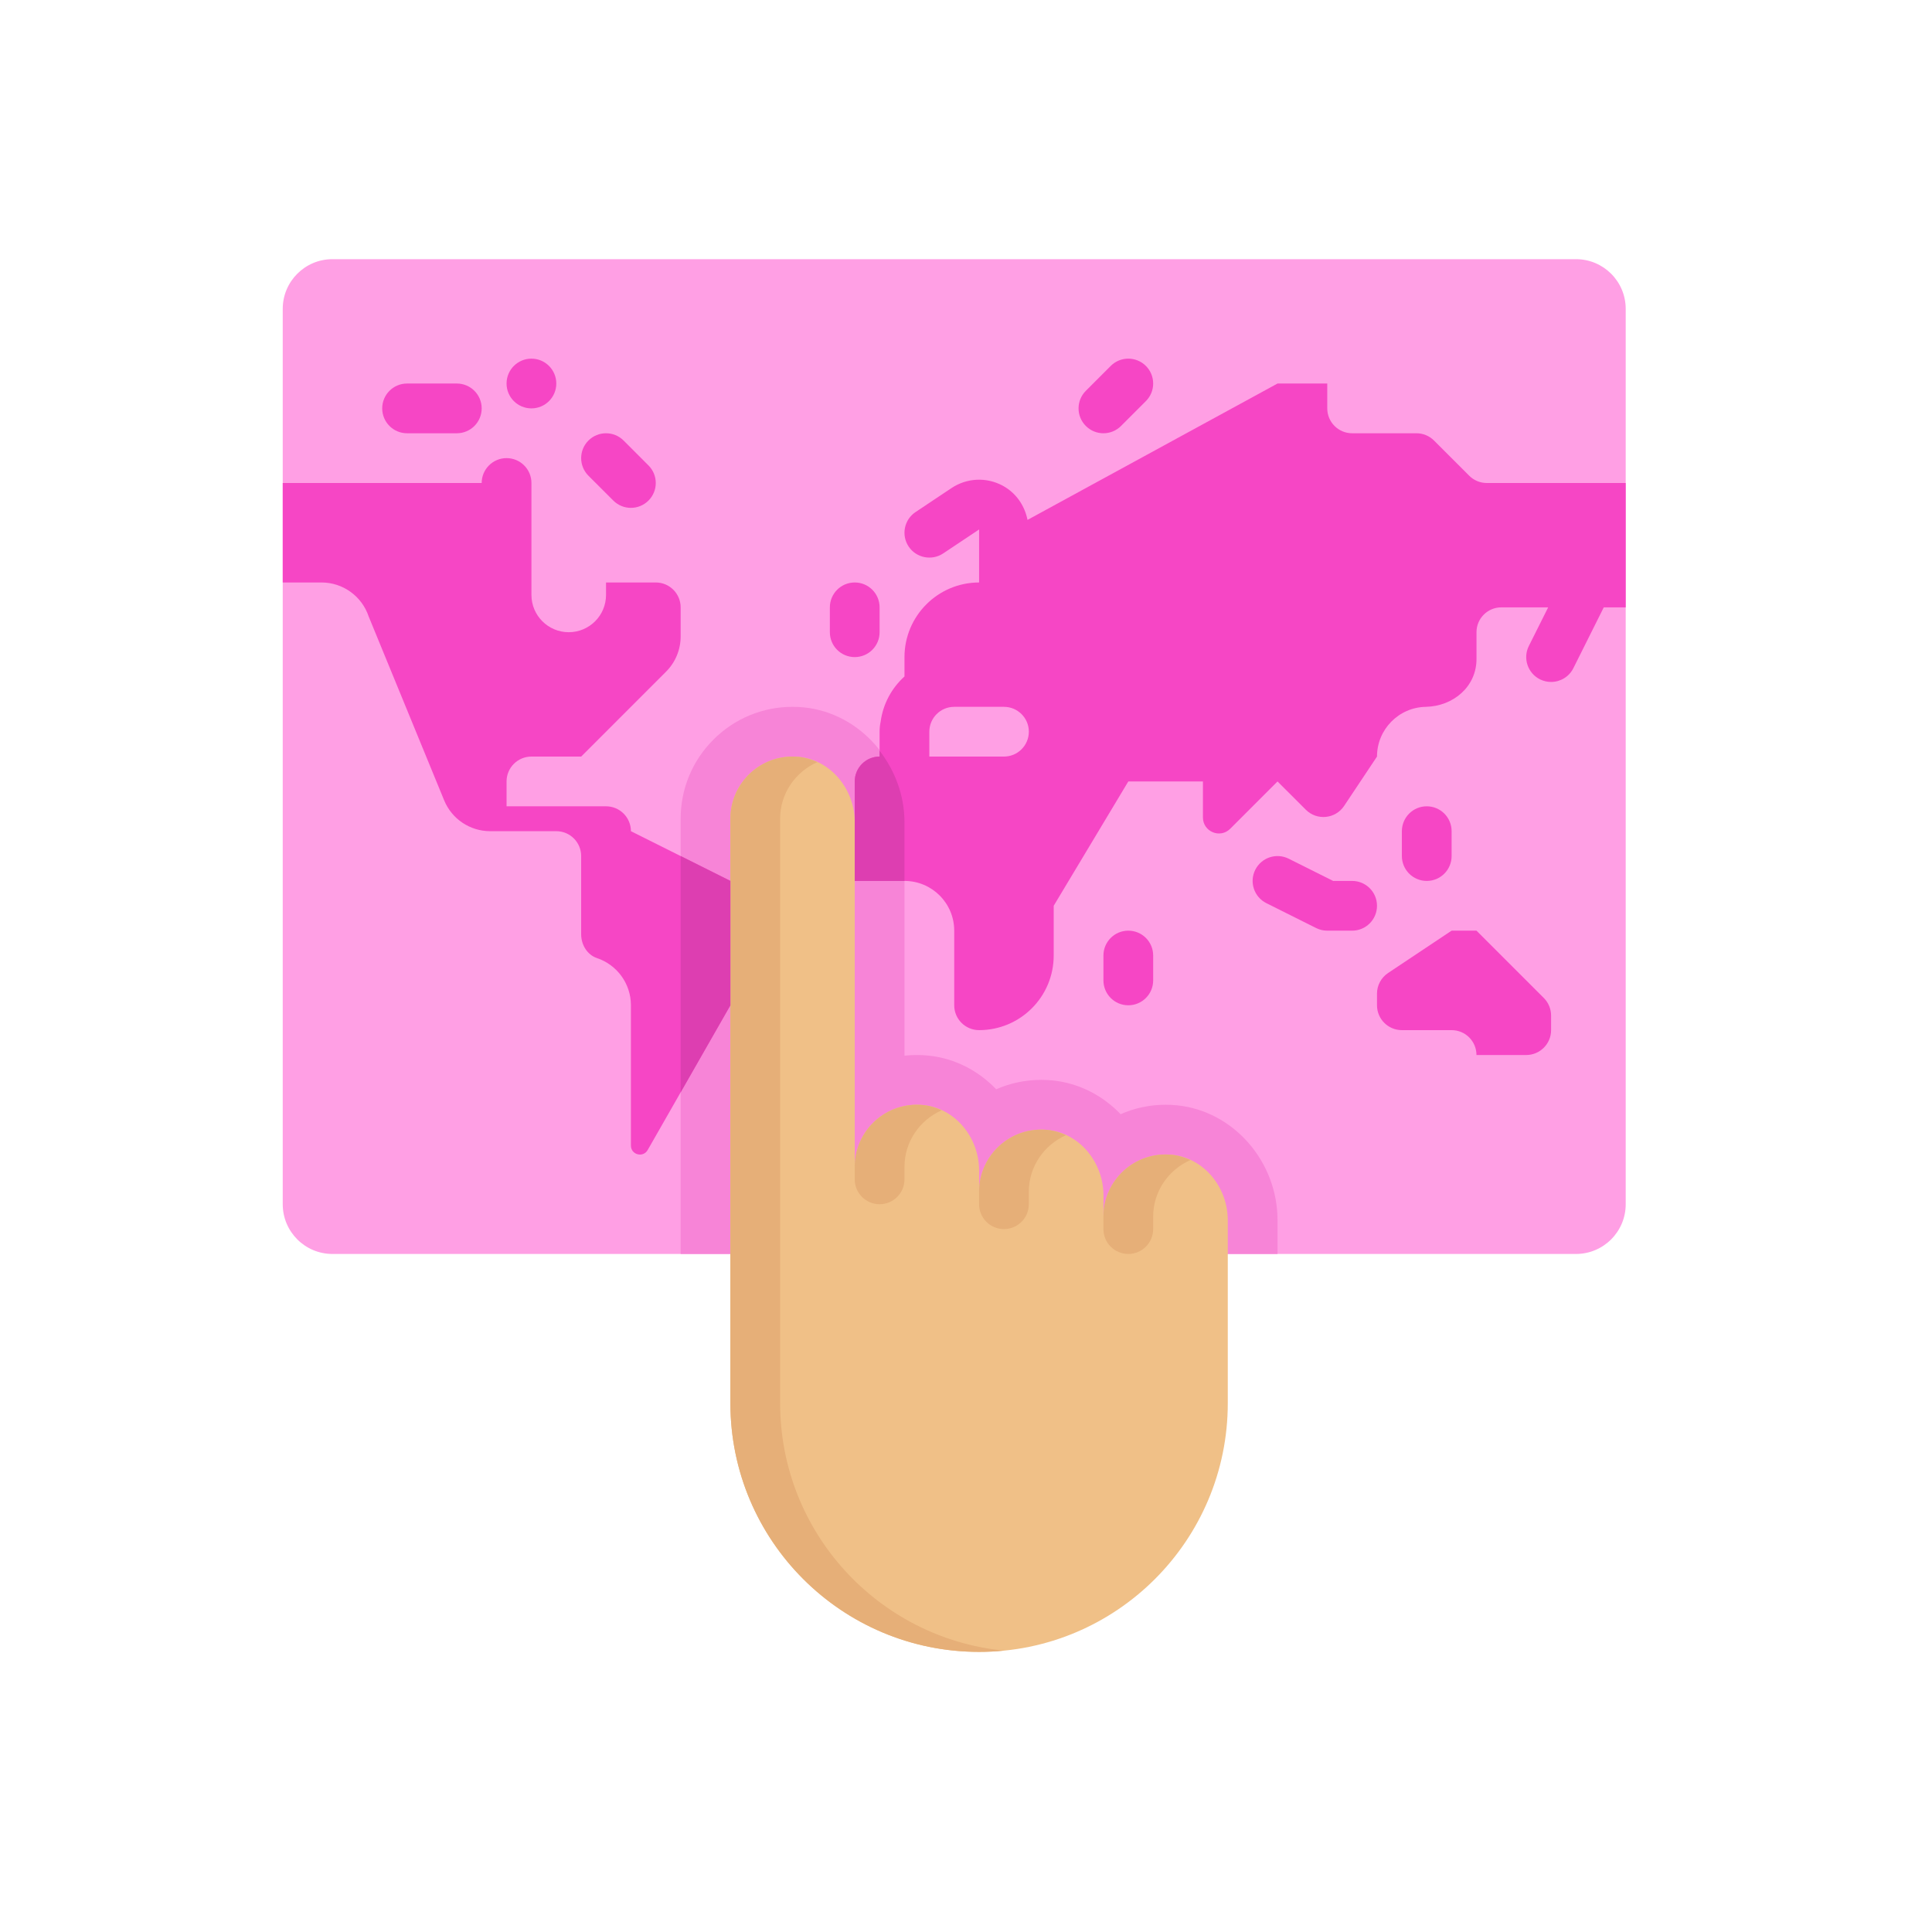
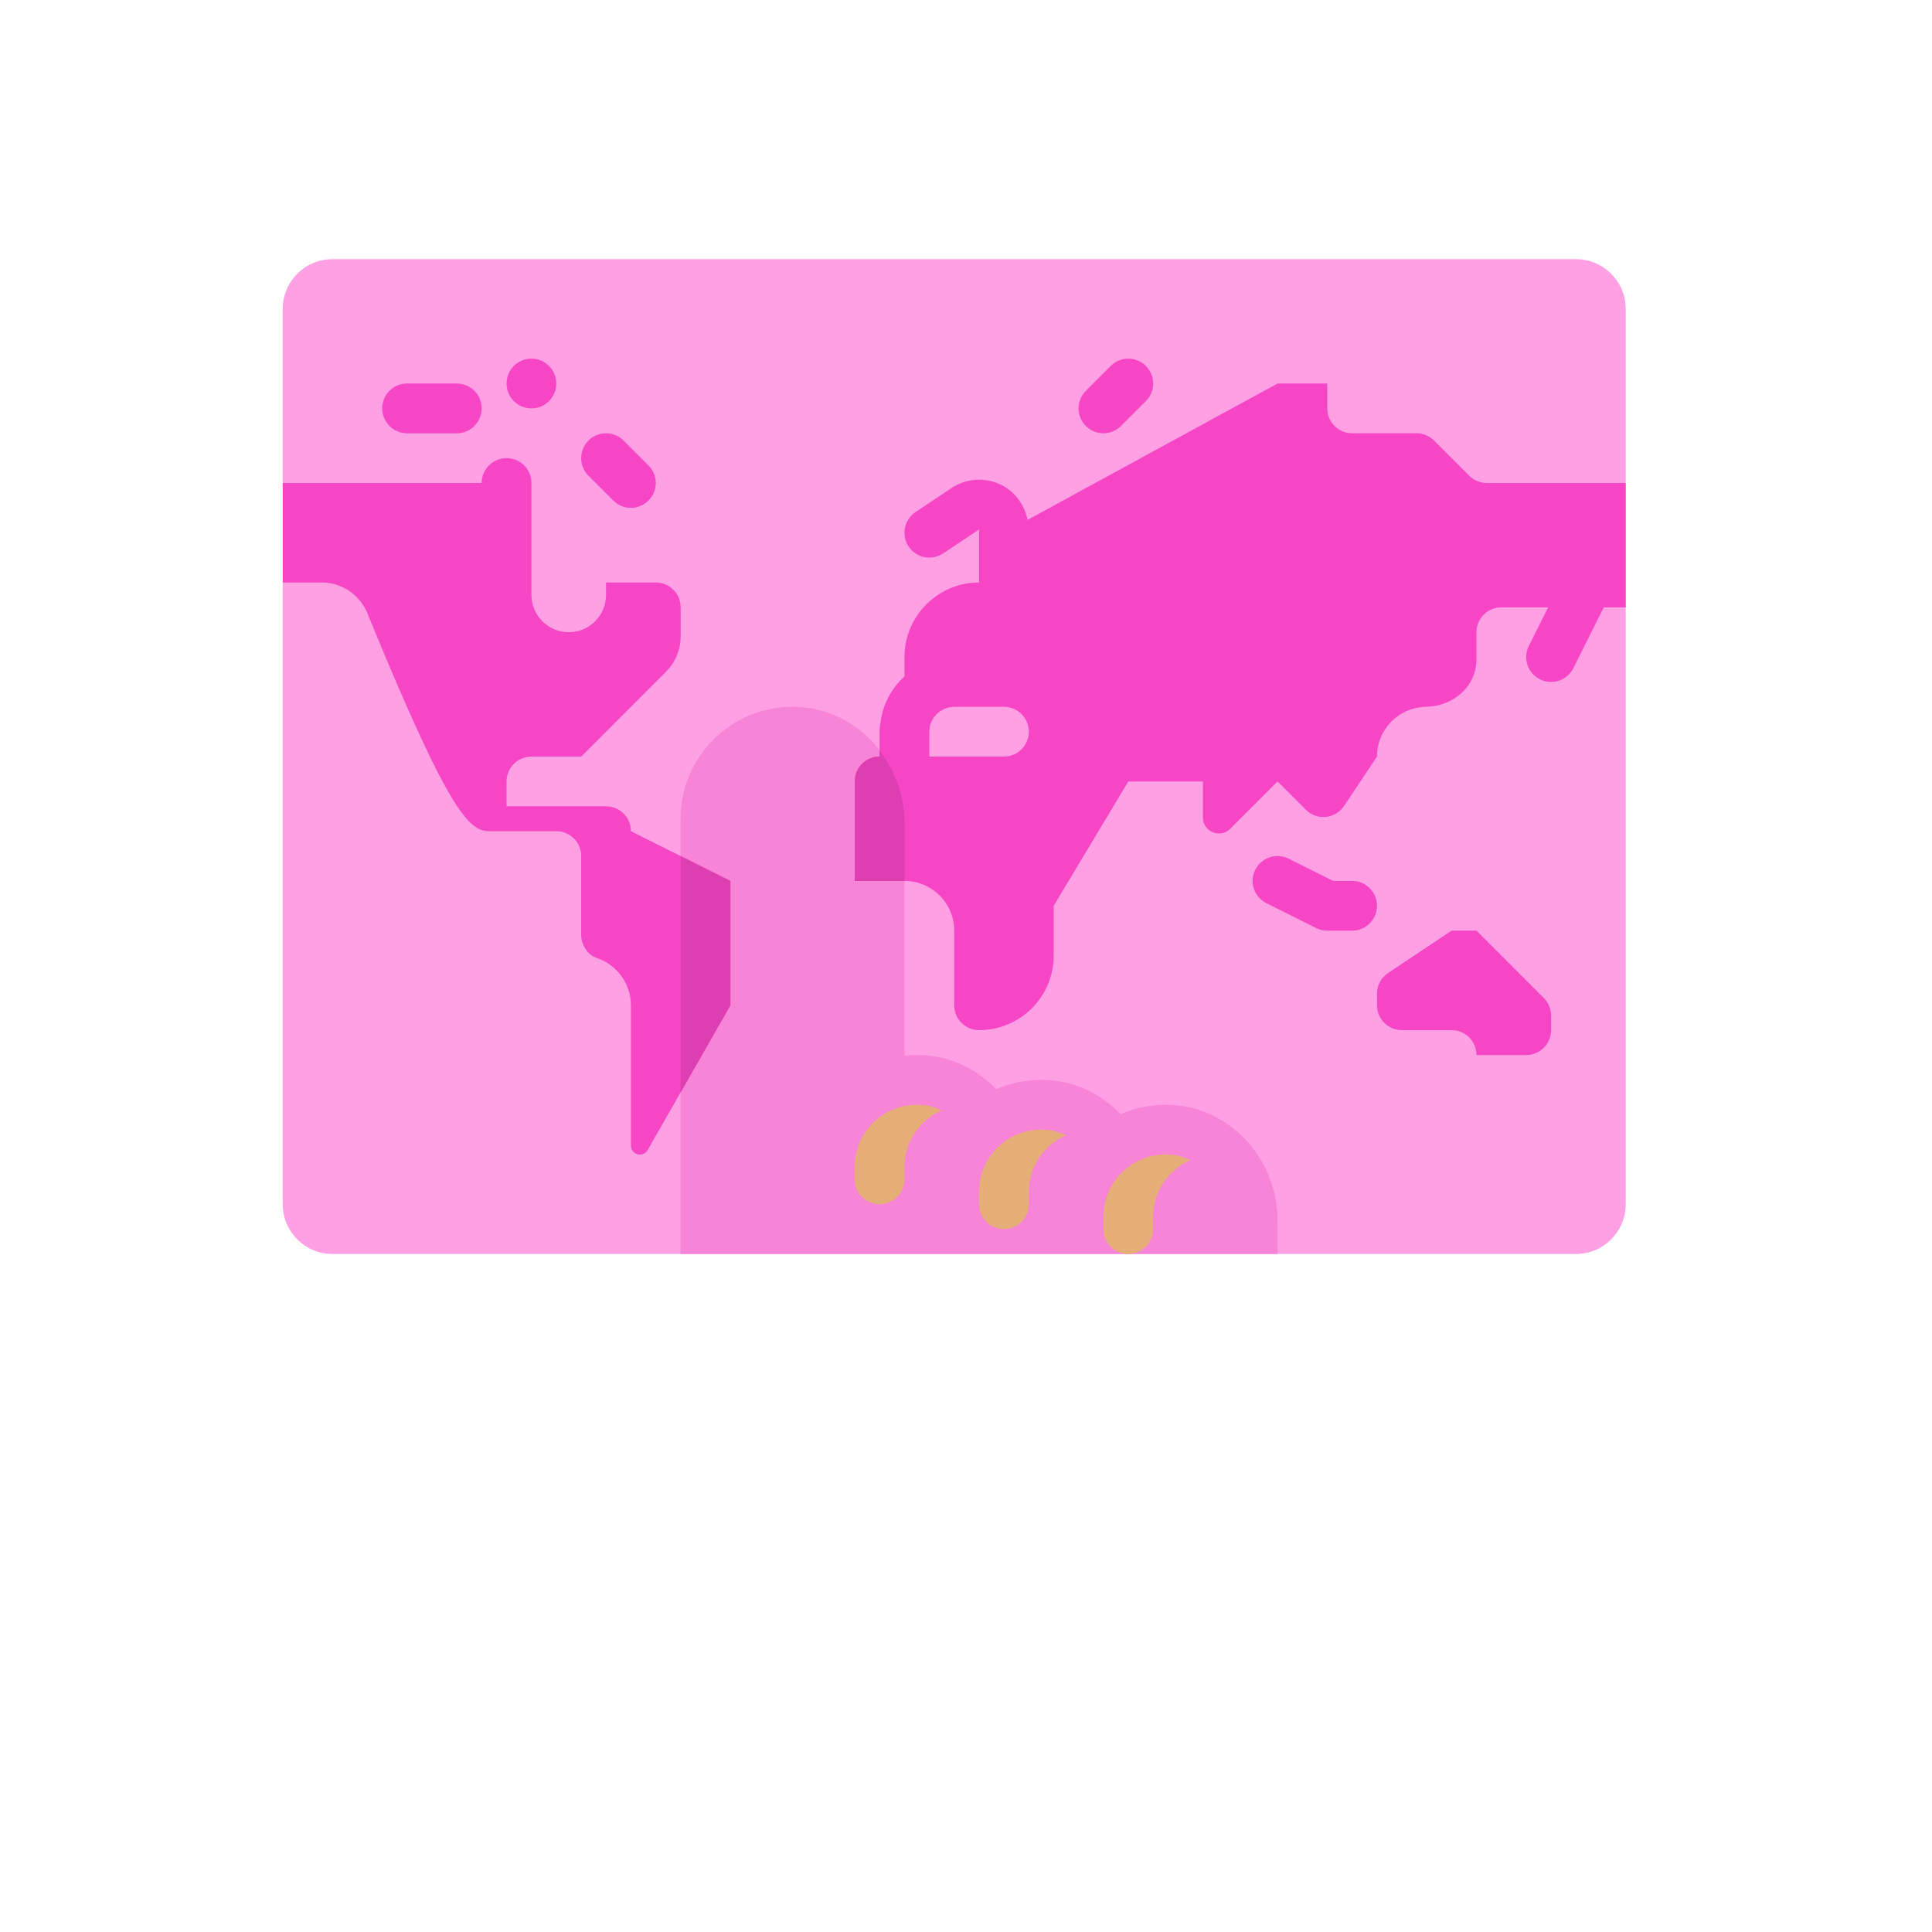
<svg xmlns="http://www.w3.org/2000/svg" width="82" height="82" viewBox="0 0 82 82" fill="none">
  <path d="M14.111 53.222C12.945 53.222 12 52.277 12 51.111V13.111C12 11.945 12.945 11 14.111 11H66.889C68.055 11 69 11.945 69 13.111V51.111C69 52.277 68.055 53.222 66.889 53.222H14.111V53.222Z" fill="#FF9FE4" />
  <path d="M49.955 46.913C49.792 46.897 49.631 46.889 49.472 46.889C48.793 46.889 48.147 47.032 47.562 47.29C46.808 46.501 45.799 45.97 44.677 45.857C44.514 45.841 44.354 45.833 44.195 45.833C43.525 45.833 42.877 45.971 42.282 46.232C41.528 45.444 40.521 44.914 39.399 44.802C39.237 44.785 39.076 44.778 38.917 44.778C38.739 44.778 38.563 44.787 38.389 44.806V34.9C38.389 32.406 36.515 30.264 34.121 30.024C33.959 30.008 33.798 30 33.639 30C32.37 30 31.177 30.494 30.28 31.391C29.383 32.288 28.889 33.481 28.889 34.75V53.222H54.222V51.789C54.222 49.294 52.348 47.153 49.955 46.913Z" fill="#F784D7" />
-   <path d="M36.278 27.889C35.694 27.889 35.222 27.417 35.222 26.833V25.778C35.222 25.194 35.694 24.722 36.278 24.722C36.861 24.722 37.333 25.194 37.333 25.778V26.833C37.333 27.417 36.861 27.889 36.278 27.889Z" fill="#F646C5" />
  <path d="M19.388 18.389H17.277C16.694 18.389 16.222 17.917 16.222 17.333C16.222 16.75 16.694 16.278 17.277 16.278H19.388C19.972 16.278 20.444 16.75 20.444 17.333C20.444 17.917 19.972 18.389 19.388 18.389Z" fill="#F646C5" />
-   <path d="M47.889 42.667C47.305 42.667 46.833 42.194 46.833 41.611V40.555C46.833 39.972 47.305 39.5 47.889 39.5C48.472 39.5 48.944 39.972 48.944 40.555V41.611C48.944 42.194 48.472 42.667 47.889 42.667Z" fill="#F646C5" />
  <path d="M61.611 39.5L58.914 41.298C58.62 41.493 58.444 41.823 58.444 42.176V42.666C58.444 43.249 58.916 43.722 59.499 43.722H61.611C62.194 43.722 62.666 44.195 62.666 44.778H64.777C65.36 44.778 65.833 44.305 65.833 43.722V43.104C65.833 42.824 65.722 42.555 65.524 42.357L62.666 39.5H61.611Z" fill="#F646C5" />
  <path d="M57.388 39.5H56.333C56.169 39.5 56.007 39.462 55.861 39.389L53.749 38.333C53.228 38.072 53.016 37.438 53.277 36.917C53.539 36.395 54.172 36.186 54.694 36.445L56.582 37.389H57.388C57.972 37.389 58.444 37.861 58.444 38.444C58.444 39.028 57.972 39.5 57.388 39.5Z" fill="#F646C5" />
-   <path d="M60.556 37.389C59.972 37.389 59.5 36.917 59.5 36.333V35.278C59.5 34.694 59.972 34.222 60.556 34.222C61.139 34.222 61.611 34.694 61.611 35.278V36.333C61.611 36.917 61.139 37.389 60.556 37.389Z" fill="#F646C5" />
  <path d="M46.833 18.389C46.563 18.389 46.293 18.286 46.087 18.08C45.674 17.667 45.674 16.999 46.087 16.587L47.142 15.531C47.554 15.119 48.222 15.119 48.635 15.531C49.047 15.944 49.047 16.612 48.635 17.024L47.579 18.08C47.373 18.286 47.103 18.389 46.833 18.389Z" fill="#F646C5" />
  <path d="M26.777 21.555C26.507 21.555 26.237 21.452 26.031 21.246L24.975 20.191C24.563 19.778 24.563 19.11 24.975 18.698C25.387 18.286 26.056 18.286 26.468 18.698L27.523 19.754C27.936 20.166 27.936 20.834 27.523 21.246C27.317 21.452 27.047 21.555 26.777 21.555Z" fill="#F646C5" />
-   <path d="M52.111 59.555V51.789C52.111 50.409 51.118 49.151 49.745 49.013C48.165 48.855 46.834 50.091 46.834 51.639V50.733C46.834 49.353 45.84 48.095 44.467 47.958C42.887 47.8 41.556 49.036 41.556 50.583V49.678C41.556 48.297 40.562 47.04 39.189 46.902C37.609 46.744 36.278 47.98 36.278 49.528V34.9C36.278 33.52 35.285 32.262 33.911 32.125C32.331 31.967 31 33.203 31 34.75V59.555C31 65.385 35.726 70.111 41.556 70.111C47.386 70.111 52.111 65.385 52.111 59.555Z" fill="#F0C087" />
-   <path d="M33.111 59.555V34.75C33.111 33.673 33.763 32.758 34.688 32.348C34.446 32.237 34.189 32.153 33.91 32.125C32.331 31.967 31 33.203 31 34.75V59.555C31 65.385 35.725 70.111 41.555 70.111C41.911 70.111 42.263 70.092 42.611 70.058C37.277 69.528 33.111 65.029 33.111 59.555Z" fill="#E6AF78" />
  <path d="M37.333 51.111C37.916 51.111 38.389 50.638 38.389 50.055V49.528C38.389 48.45 39.041 47.536 39.966 47.126C39.724 47.014 39.467 46.93 39.188 46.903C37.609 46.744 36.277 47.98 36.277 49.528V50.055C36.278 50.638 36.75 51.111 37.333 51.111Z" fill="#E6AF78" />
  <path d="M42.611 52.166C43.194 52.166 43.666 51.694 43.666 51.111V50.583C43.666 49.506 44.319 48.592 45.244 48.181C45.002 48.07 44.745 47.986 44.466 47.958C42.887 47.8 41.555 49.036 41.555 50.583V51.111C41.555 51.694 42.028 52.166 42.611 52.166Z" fill="#E6AF78" />
  <path d="M47.889 53.222C48.471 53.222 48.944 52.749 48.944 52.166V51.639C48.944 50.562 49.596 49.647 50.522 49.237C50.28 49.126 50.022 49.041 49.744 49.014C48.164 48.855 46.833 50.092 46.833 51.639V52.166C46.833 52.75 47.306 53.222 47.889 53.222Z" fill="#E6AF78" />
  <path d="M22.555 17.333C23.138 17.333 23.611 16.861 23.611 16.278C23.611 15.695 23.138 15.222 22.555 15.222C21.972 15.222 21.5 15.695 21.5 16.278C21.5 16.861 21.972 17.333 22.555 17.333Z" fill="#F646C5" />
-   <path d="M26.778 35.278C26.778 34.695 26.305 34.222 25.722 34.222H21.5V33.167C21.5 32.584 21.973 32.111 22.556 32.111H24.667L28.27 28.507C28.666 28.111 28.889 27.574 28.889 27.014V25.778C28.889 25.195 28.416 24.722 27.833 24.722H25.722V25.25C25.722 26.124 25.013 26.833 24.139 26.833C23.265 26.833 22.556 26.124 22.556 25.25V21.555V20.5C22.556 19.917 22.083 19.444 21.5 19.444C20.917 19.444 20.444 19.917 20.444 20.5H12V24.722H13.645C14.554 24.722 15.36 25.304 15.648 26.166L18.851 33.968C19.176 34.76 19.948 35.278 20.804 35.278H23.611C24.194 35.278 24.666 35.75 24.666 36.333V39.653C24.666 40.094 24.919 40.524 25.337 40.664C26.174 40.944 26.778 41.735 26.778 42.667V48.622C26.778 49.012 27.295 49.15 27.489 48.811L31 42.667V37.389L26.778 35.278Z" fill="#F646C5" />
+   <path d="M26.778 35.278C26.778 34.695 26.305 34.222 25.722 34.222H21.5V33.167C21.5 32.584 21.973 32.111 22.556 32.111H24.667L28.27 28.507C28.666 28.111 28.889 27.574 28.889 27.014V25.778C28.889 25.195 28.416 24.722 27.833 24.722H25.722V25.25C25.722 26.124 25.013 26.833 24.139 26.833C23.265 26.833 22.556 26.124 22.556 25.25V21.555V20.5C22.556 19.917 22.083 19.444 21.5 19.444C20.917 19.444 20.444 19.917 20.444 20.5H12V24.722H13.645C14.554 24.722 15.36 25.304 15.648 26.166C19.176 34.76 19.948 35.278 20.804 35.278H23.611C24.194 35.278 24.666 35.75 24.666 36.333V39.653C24.666 40.094 24.919 40.524 25.337 40.664C26.174 40.944 26.778 41.735 26.778 42.667V48.622C26.778 49.012 27.295 49.15 27.489 48.811L31 42.667V37.389L26.778 35.278Z" fill="#F646C5" />
  <path d="M31 42.667V37.389L28.889 36.333V46.361L31 42.667Z" fill="#DD3EB1" />
  <path d="M63.104 20.5C62.824 20.5 62.555 20.389 62.358 20.191L60.865 18.698C60.667 18.5 60.398 18.389 60.118 18.389H57.389C56.806 18.389 56.333 17.916 56.333 17.333V16.278H54.222L43.611 22.066C43.49 21.453 43.117 20.914 42.553 20.611C41.863 20.241 41.033 20.283 40.385 20.715L38.859 21.733C38.373 22.057 38.243 22.712 38.566 23.197C38.889 23.681 39.545 23.811 40.03 23.49L41.556 22.472V24.722C39.809 24.722 38.389 26.143 38.389 27.889V28.712C37.846 29.202 37.48 29.871 37.377 30.63C37.348 30.767 37.333 30.91 37.333 31.056V32.111C36.751 32.111 36.278 32.584 36.278 33.167V37.389H38.389C39.555 37.389 40.5 38.334 40.5 39.5V42.667C40.5 43.25 40.973 43.722 41.556 43.722C43.305 43.722 44.722 42.305 44.722 40.556V38.444L47.889 33.167H51.056V34.696C51.056 35.3 51.786 35.603 52.213 35.176L54.222 33.167L55.423 34.367C55.894 34.838 56.678 34.761 57.048 34.206L58.444 32.111C58.444 30.959 59.366 30.023 60.513 30C61.682 29.977 62.667 29.143 62.667 27.973V26.833C62.667 26.25 63.139 25.778 63.722 25.778H65.709L64.889 27.417C64.628 27.938 64.84 28.572 65.361 28.833C65.513 28.908 65.674 28.944 65.832 28.944C66.22 28.944 66.592 28.731 66.778 28.361L68.069 25.778H69V20.5H63.104ZM43.667 31.055C43.667 31.638 43.194 32.111 42.611 32.111H39.444V31.055C39.444 30.473 39.917 30 40.5 30H42.611C43.194 30 43.667 30.473 43.667 31.055Z" fill="#F646C5" />
  <path d="M38.389 34.9C38.389 33.762 37.985 32.708 37.333 31.864V32.111C36.751 32.111 36.278 32.584 36.278 33.167V37.389H38.389V34.9Z" fill="#DD3EB1" />
</svg>